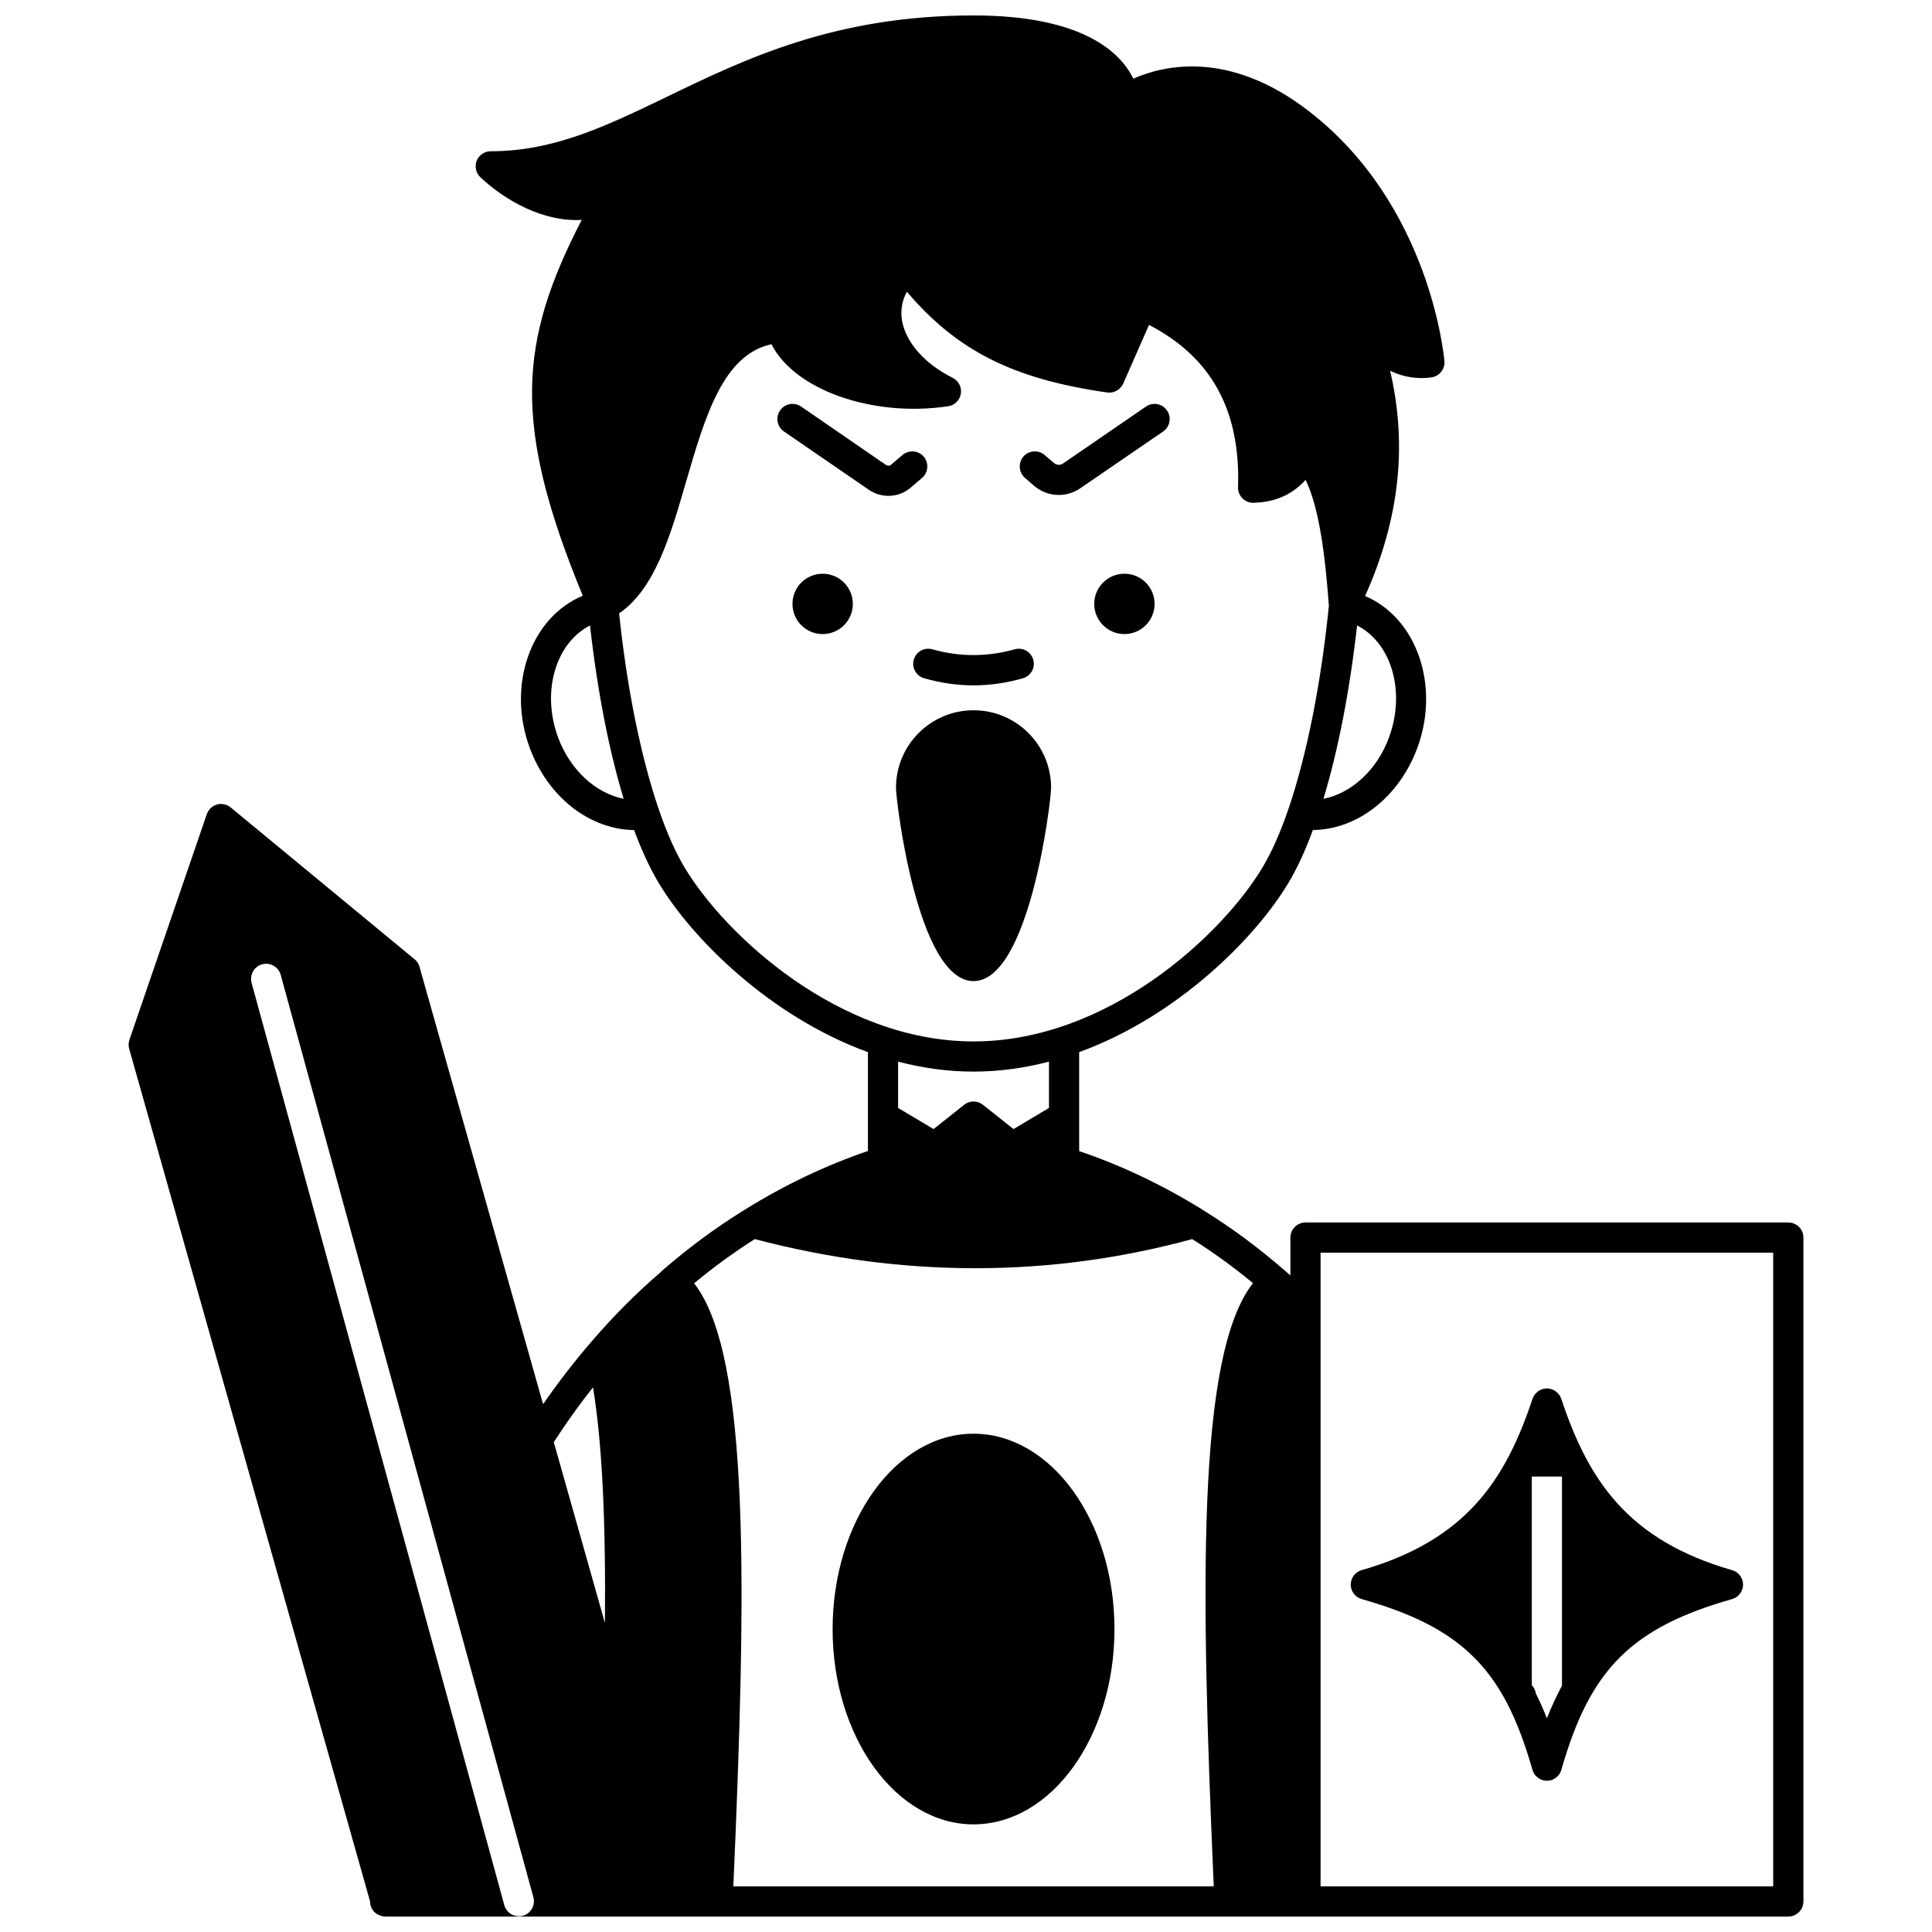
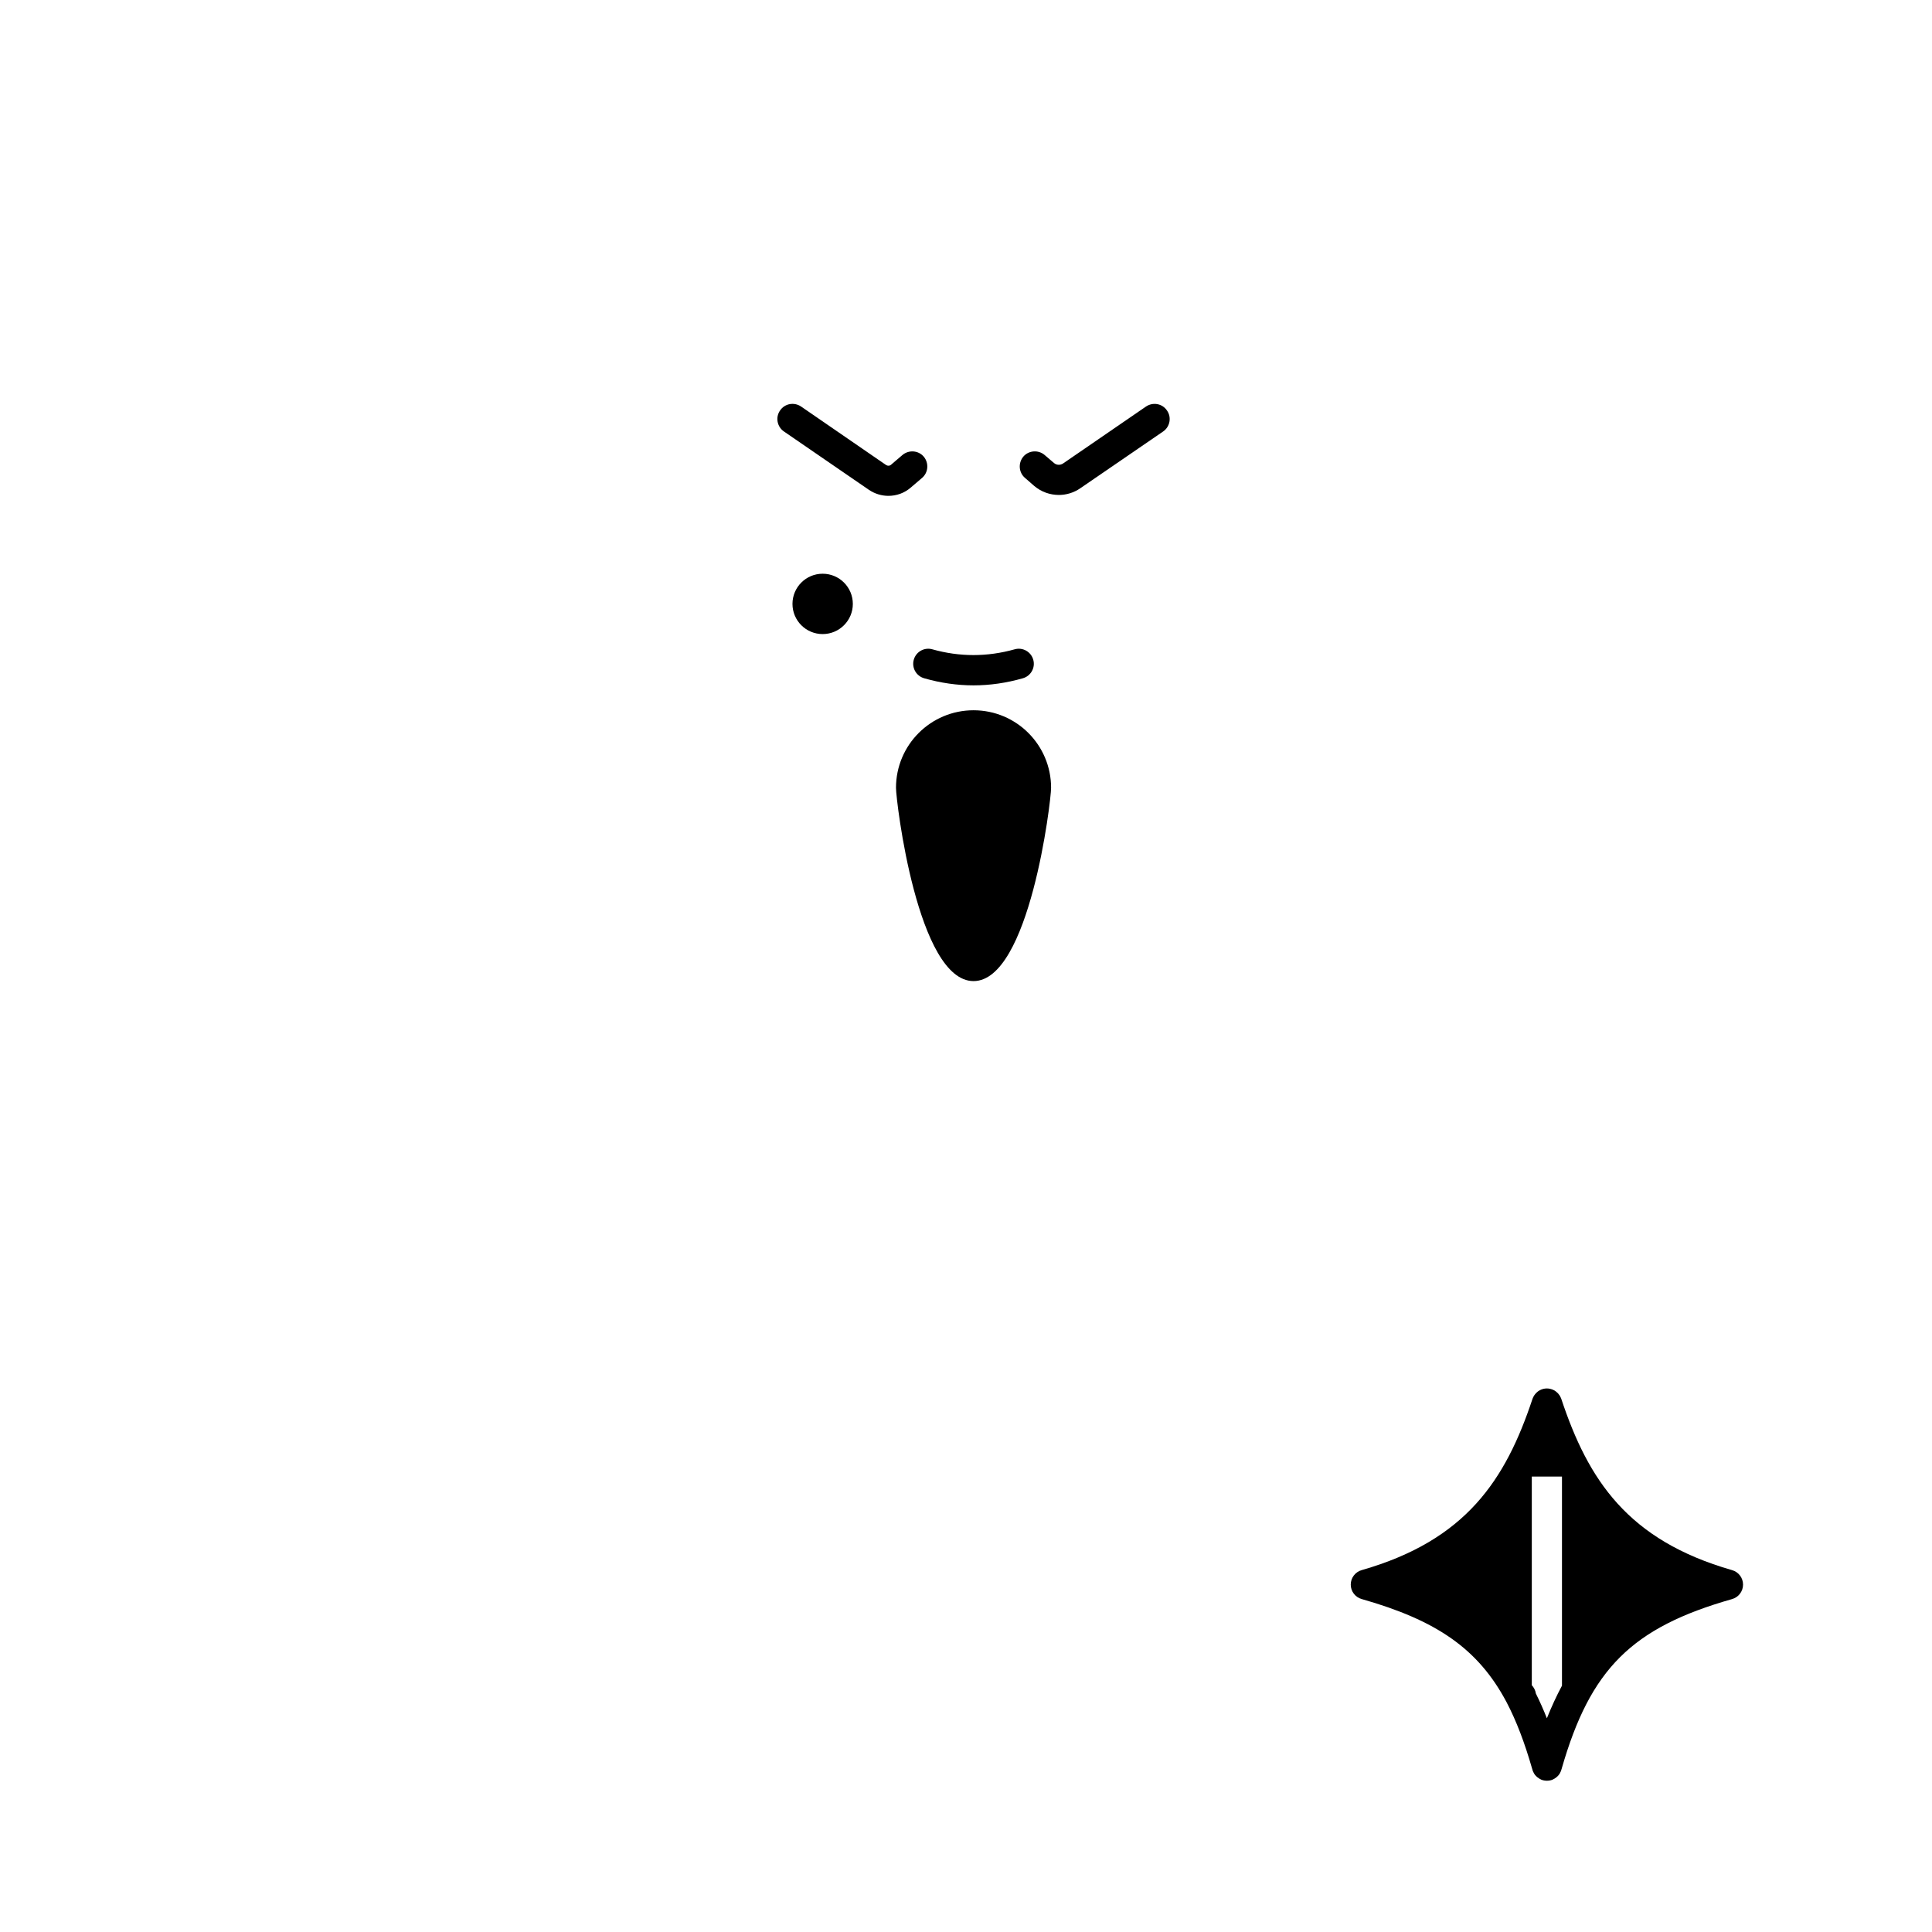
<svg xmlns="http://www.w3.org/2000/svg" width="800px" height="800px" version="1.1" viewBox="144 144 512 512">
  <defs>
    <clipPath id="a">
-       <path d="m178 148.09h444v503.81h-444z" />
-     </clipPath>
+       </clipPath>
  </defs>
  <g clip-path="url(#a)">
    <path d="m617.92 467.97h-127.95c-2.199 0-4 1.801-4 4v10.035c-0.48-0.441-0.918-0.801-1.359-1.199-0.039-0.039-0.078-0.078-0.16-0.121-6.758-5.879-13.914-11.234-21.391-15.836-0.199-0.121-0.398-0.281-0.602-0.398-10.477-6.477-21.352-11.637-32.469-15.395v-26.23c26.148-9.516 46.742-30.309 55.418-44.781 2.32-3.879 4.519-8.598 6.516-14.074 11.797-0.121 22.871-8.715 27.711-21.832 6.039-16.473-0.199-34.387-13.875-40.184 9.078-20.23 11.277-39.906 6.637-59.699 3.481 1.68 7.117 2.277 10.914 1.758 2.121-0.281 3.637-2.16 3.481-4.277-0.16-1.68-3.879-41.383-35.746-66.137-21.191-16.473-38.664-12.316-46.703-8.758-3.234-6.672-12.988-16.75-42.34-16.75-36.625 0-60.336 11.438-81.25 21.551-16.07 7.758-29.945 14.438-46.699 14.438-1.641 0-3.117 1-3.719 2.519-0.602 1.52-0.199 3.277 1 4.398 6.598 6.199 16.715 11.875 26.828 11.277-16.715 32.387-18.473 54.098 0.281 99.602-13.836 5.758-20.152 23.75-14.074 40.266 4.84 13.113 15.875 21.672 27.668 21.832 2.039 5.477 4.238 10.195 6.559 14.074 8.676 14.473 29.27 35.266 55.418 44.781v26.191c-11.156 3.797-22.07 8.996-32.547 15.516-0.199 0.121-0.398 0.238-0.602 0.359-7.438 4.637-14.516 9.875-21.191 15.676-0.16 0.121-0.281 0.238-0.398 0.398-6.637 5.68-12.875 11.957-18.715 18.793-4.438 5.156-8.637 10.598-12.637 16.355l-32.746-115.88c-0.199-0.801-0.641-1.48-1.281-2l-48.777-40.273c-1-0.801-2.359-1.121-3.637-0.758-1.238 0.359-2.238 1.32-2.68 2.559l-20.516 59.816c-0.238 0.758-0.281 1.598-0.039 2.398l63.816 225.88v0.043c0 1.801 1.199 3.359 2.879 3.797 0.199 0.039 0.398 0.121 0.602 0.16 0.199 0 0.441 0.039 0.68 0.039h371.7c2.199 0 4-1.801 4-4v-175.93c0-2.199-1.797-4-3.996-4zm-105.8-128.59c-3.16 8.676-9.996 14.875-17.395 16.312 3.879-12.797 6.957-28.508 8.918-45.941 9.117 4.637 12.914 17.512 8.477 29.629zm-220.24 0c-4.438-12.074-0.641-24.949 8.477-29.629 1.961 17.434 5.039 33.148 8.918 45.941-7.359-1.441-14.234-7.676-17.395-16.312zm33.586 34.586c-2.398-4-4.68-9.078-6.758-15.113-0.078-0.32-0.199-0.641-0.32-0.918-4.559-13.594-8.238-31.508-10.316-51.379 9.477-6.516 13.555-20.391 17.793-35.066 5.039-17.195 9.758-33.508 22.59-36.266 5.996 11.957 26.59 19.473 46.824 16.434 1.719-0.238 3.078-1.598 3.359-3.32 0.281-1.719-0.602-3.398-2.16-4.199-7.438-3.719-12.434-9.395-13.434-15.195-0.441-2.68 0-5.238 1.281-7.637 13.395 15.754 28.309 23.152 53.102 26.711 1.758 0.238 3.481-0.719 4.238-2.359l6.836-15.555c16.516 8.559 24.27 22.633 23.59 43.023-0.039 1.078 0.398 2.16 1.16 2.918 0.758 0.801 1.879 1.238 2.918 1.199 5.68-0.121 10.316-2.16 13.836-6.078 3.68 7.676 5.199 20.352 6.156 33.309v0.078c-2.078 20.672-5.836 39.344-10.555 53.379-0.121 0.281-0.238 0.602-0.32 0.918-2.078 6.039-4.359 11.117-6.758 15.113-10.676 17.797-40.902 46.027-76.531 46.027-35.625 0-65.852-28.23-76.531-46.023zm76.531 54.02c6.879 0 13.594-0.961 19.992-2.641v12.273l-9.395 5.598-8.117-6.438c-1.441-1.16-3.519-1.16-4.957 0l-8.117 6.438-9.398-5.594v-12.273c6.398 1.676 13.117 2.637 19.992 2.637zm-100.84 83.688c2.359 14.395 3.398 34.508 3.16 62.457l-13.555-47.941c3.277-5.078 6.715-9.918 10.395-14.516zm-18.594 140.03c-0.359 0.078-0.719 0.121-1.078 0.121-1.641 0-3.117-1-3.719-2.559-0.039-0.121-0.078-0.238-0.121-0.359l-1.121-4.117-0.238-0.883-65.613-239.43c-0.559-2.16 0.68-4.359 2.801-4.918 2.121-0.602 4.359 0.68 4.918 2.801l66.172 241.55 0.801 2.879c0.559 2.121-0.68 4.32-2.801 4.918zm55.781-7.797c3.438-78.648 4.559-140.71-10.395-159.82 5.156-4.277 10.477-8.156 16.074-11.715 19.551 5.156 39.066 7.719 58.418 7.719 19.395 0 38.586-2.559 57.5-7.719 5.598 3.519 10.996 7.438 16.113 11.676-14.996 19.074-13.836 81.129-10.395 159.86zm275.57-79.969v79.969h-119.95v-167.94h119.95z" />
  </g>
  <path d="m504.88 567.77c19.672 5.598 30.828 13.074 38.387 27.352 2.598 4.957 4.797 10.758 6.758 17.594 0.039 0.16 0.078 0.281 0.121 0.398 0.039 0.16 0.121 0.359 0.199 0.48 0.16 0.398 0.398 0.758 0.719 1.078 0.121 0.121 0.238 0.238 0.398 0.359 0.32 0.238 0.641 0.441 1 0.602 0.199 0.078 0.441 0.16 0.68 0.199 0.238 0.039 0.52 0.082 0.801 0.082s0.559-0.039 0.801-0.078c0.238-0.039 0.48-0.121 0.68-0.199 0.359-0.16 0.68-0.359 1-0.602 0.16-0.121 0.281-0.238 0.398-0.359 0.32-0.32 0.559-0.68 0.719-1.078 0.078-0.121 0.16-0.32 0.199-0.48 0.039-0.121 0.078-0.238 0.121-0.398 7.598-26.43 18.594-37.387 45.145-44.941 1.719-0.48 2.918-2.039 2.918-3.84 0-1.801-1.199-3.359-2.918-3.84-27.629-7.918-38.105-23.871-45.262-45.422-0.039-0.078-0.078-0.199-0.121-0.281-0.121-0.32-0.32-0.641-0.559-0.918-0.078-0.121-0.199-0.238-0.32-0.359-0.559-0.559-1.238-0.918-2-1.078-0.242-0.047-0.523-0.086-0.801-0.086-0.281 0-0.559 0.039-0.801 0.078-0.758 0.16-1.441 0.52-2 1.078-0.121 0.121-0.238 0.238-0.32 0.359-0.238 0.281-0.441 0.602-0.559 0.918-0.039 0.078-0.078 0.199-0.121 0.281-7.156 21.551-17.633 37.504-45.262 45.422-1.719 0.484-2.918 2.043-2.918 3.844 0 1.797 1.199 3.359 2.918 3.836zm53.059-32.465v55.418c-1.441 2.68-2.758 5.559-4 8.637-0.918-2.32-1.879-4.477-2.918-6.559-0.121-0.84-0.52-1.598-1.078-2.199v-55.297z" />
  <path d="m418.07 272.77c1.879 1.598 4.199 2.398 6.559 2.398 1.961 0 3.957-0.602 5.637-1.758l21.992-15.074c1.801-1.238 2.277-3.758 1-5.559-1.238-1.84-3.719-2.277-5.559-1.039l-21.953 15.074c-0.758 0.52-1.758 0.48-2.438-0.121l-2.481-2.121c-1.641-1.398-4.199-1.238-5.637 0.441-1.398 1.68-1.238 4.199 0.441 5.637z" />
-   <path d="m449.98 304.04c0 4.418-3.582 7.996-7.996 7.996-4.418 0-8-3.578-8-7.996 0-4.418 3.582-7.996 8-7.996 4.414 0 7.996 3.578 7.996 7.996" />
-   <path d="m402 523.95c-20.594 0-37.348 23.23-37.348 51.781s16.754 51.742 37.348 51.742 37.348-23.191 37.348-51.742-16.754-51.781-37.348-51.781z" />
  <path d="m422.55 352.78c0-11.355-9.195-20.551-20.551-20.551s-20.551 9.195-20.551 20.551c-0.004 3.519 5.715 51.219 20.547 51.219 14.836 0 20.555-47.699 20.555-51.219z" />
  <path d="m386.16 318.83c-0.602 2.121 0.641 4.32 2.758 4.918 4.32 1.238 8.715 1.879 13.074 1.879s8.758-0.641 13.074-1.879c2.121-0.602 3.359-2.801 2.758-4.918-0.602-2.121-2.801-3.359-4.918-2.758-7.277 2.039-14.594 2.039-21.832 0-2.117-0.602-4.316 0.641-4.914 2.758z" />
  <path d="m388.36 270.65c1.68-1.441 1.84-3.957 0.441-5.637-1.441-1.68-3.957-1.84-5.637-0.441l-3.039 2.598c-0.359 0.32-0.879 0.32-1.281 0.078l-22.551-15.516c-1.84-1.238-4.32-0.801-5.559 1.039-1.281 1.801-0.801 4.32 1 5.559l22.59 15.516c1.559 1.039 3.359 1.559 5.117 1.559 2.121 0 4.199-0.719 5.879-2.16z" />
  <path d="m370.01 304.04c0 4.418-3.582 7.996-8 7.996-4.414 0-7.996-3.578-7.996-7.996 0-4.418 3.582-7.996 7.996-7.996 4.418 0 8 3.578 8 7.996" />
</svg>